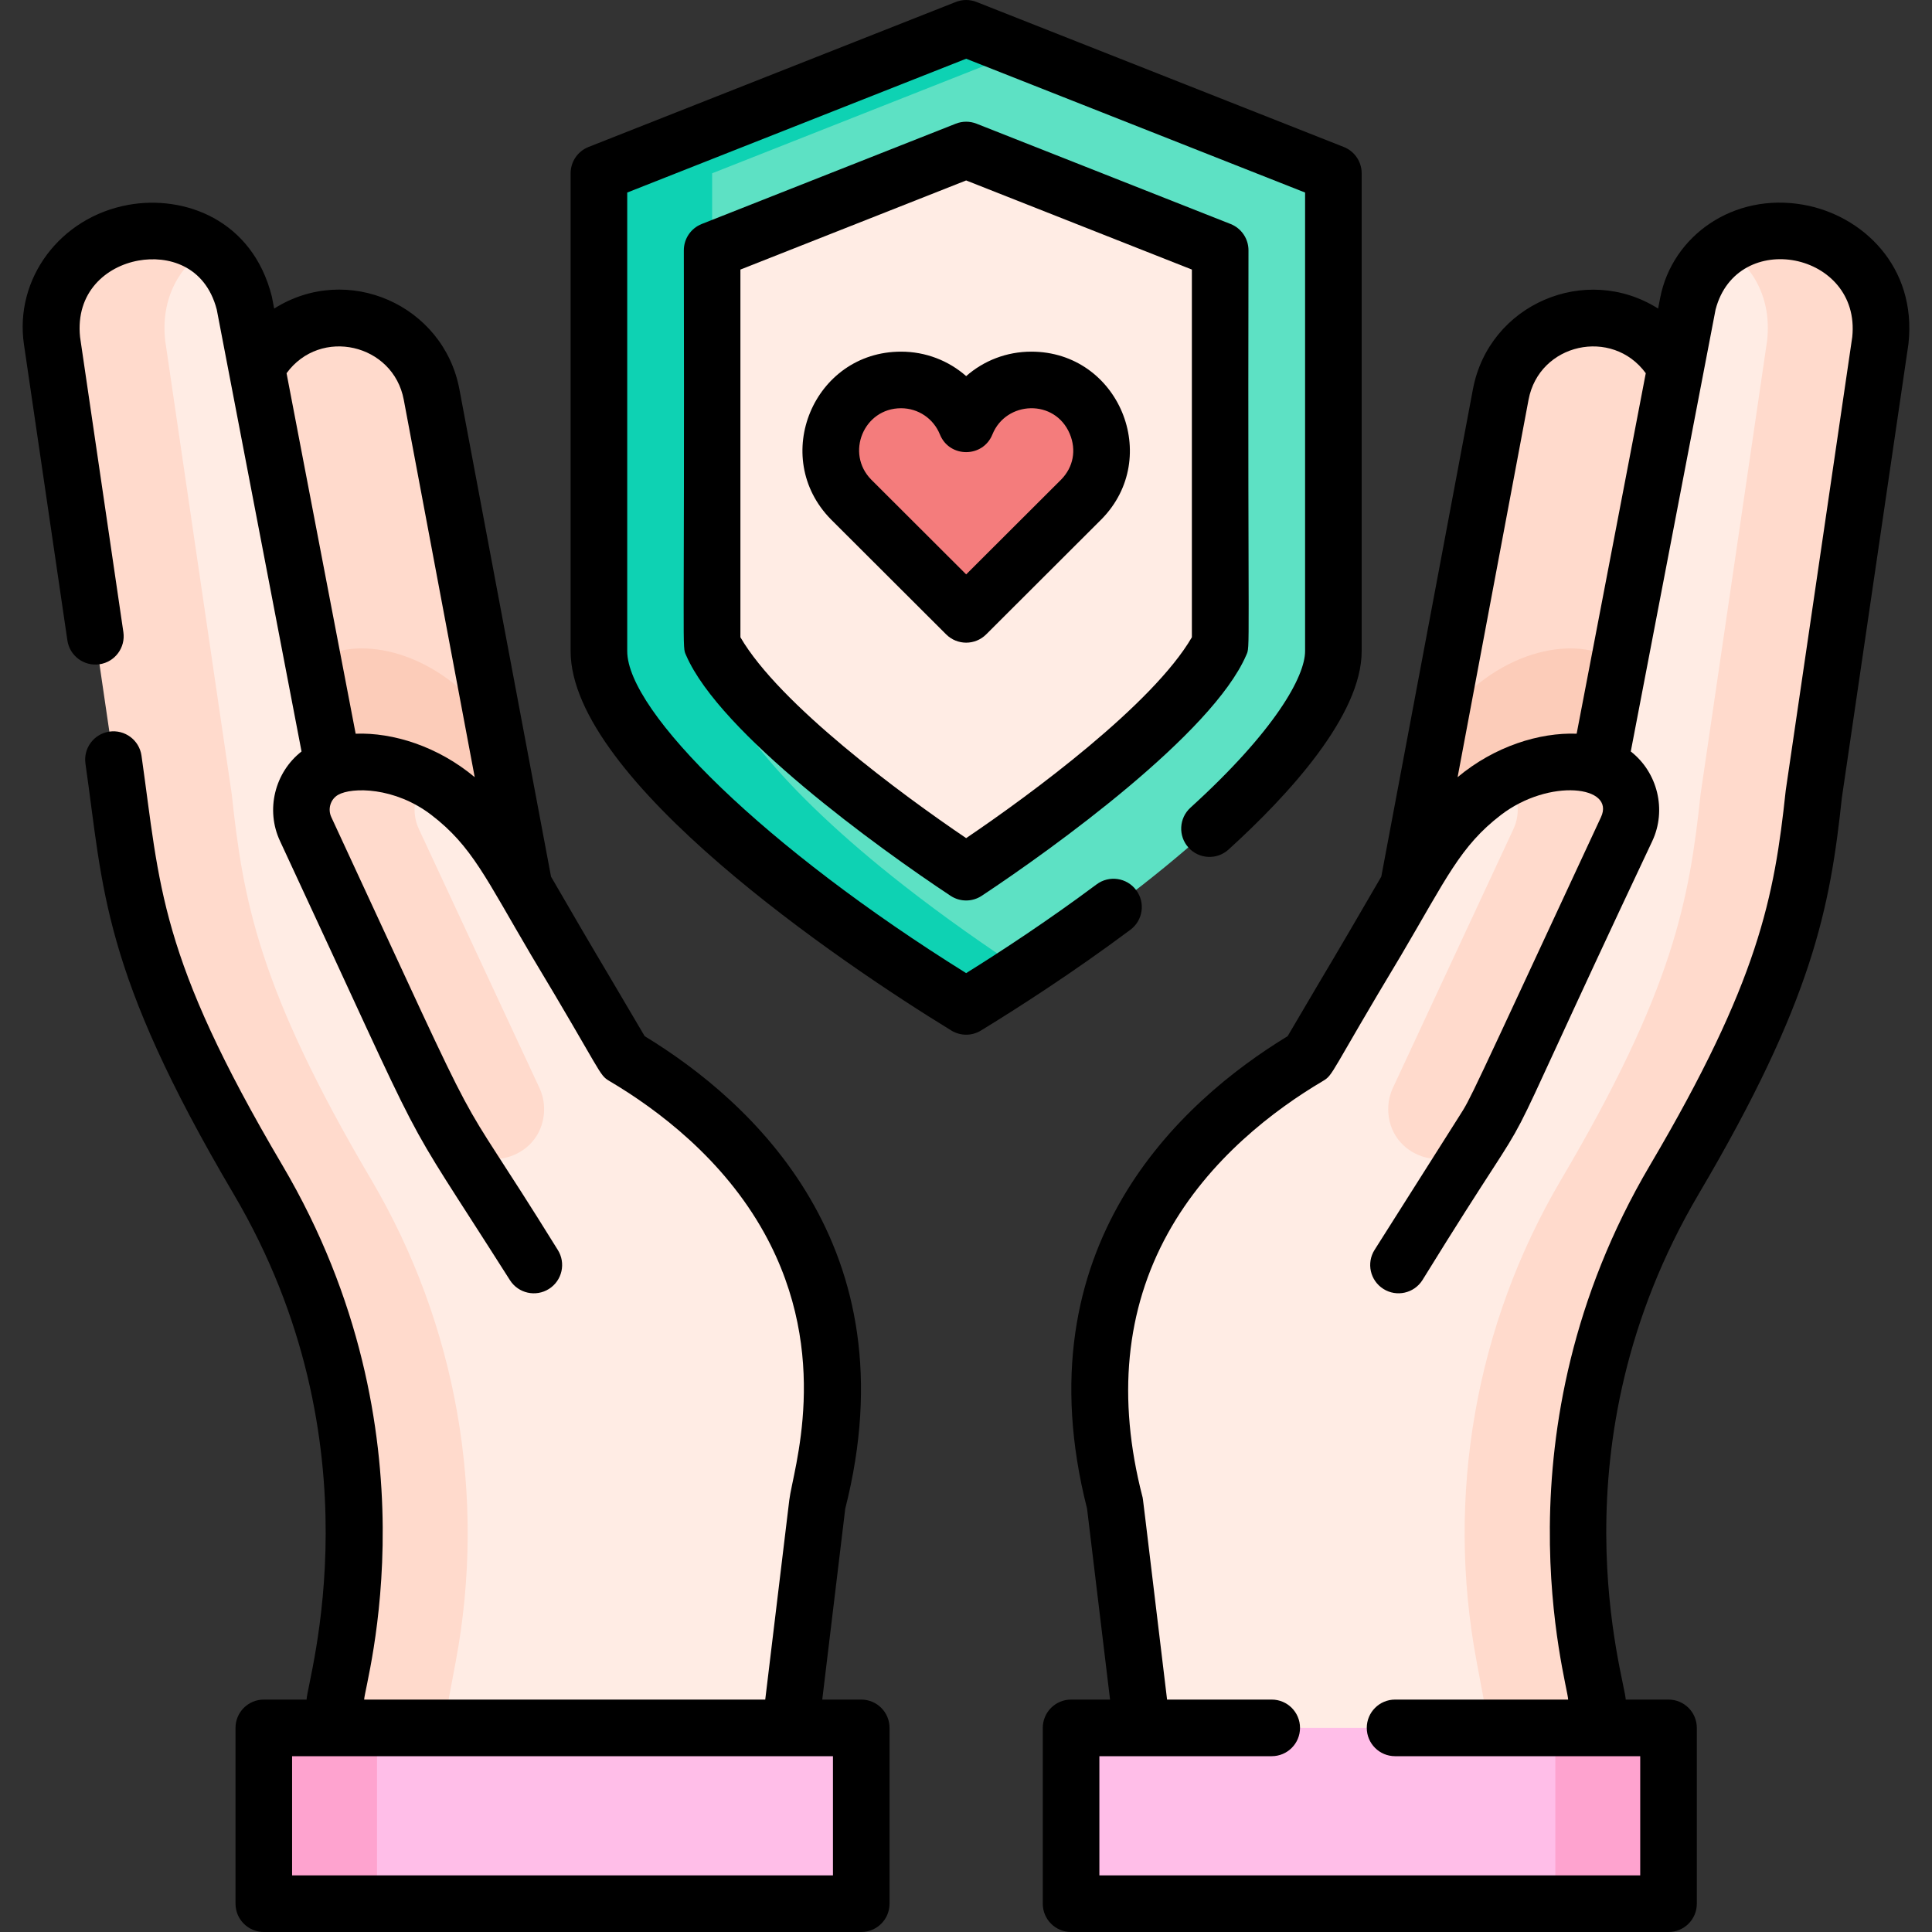
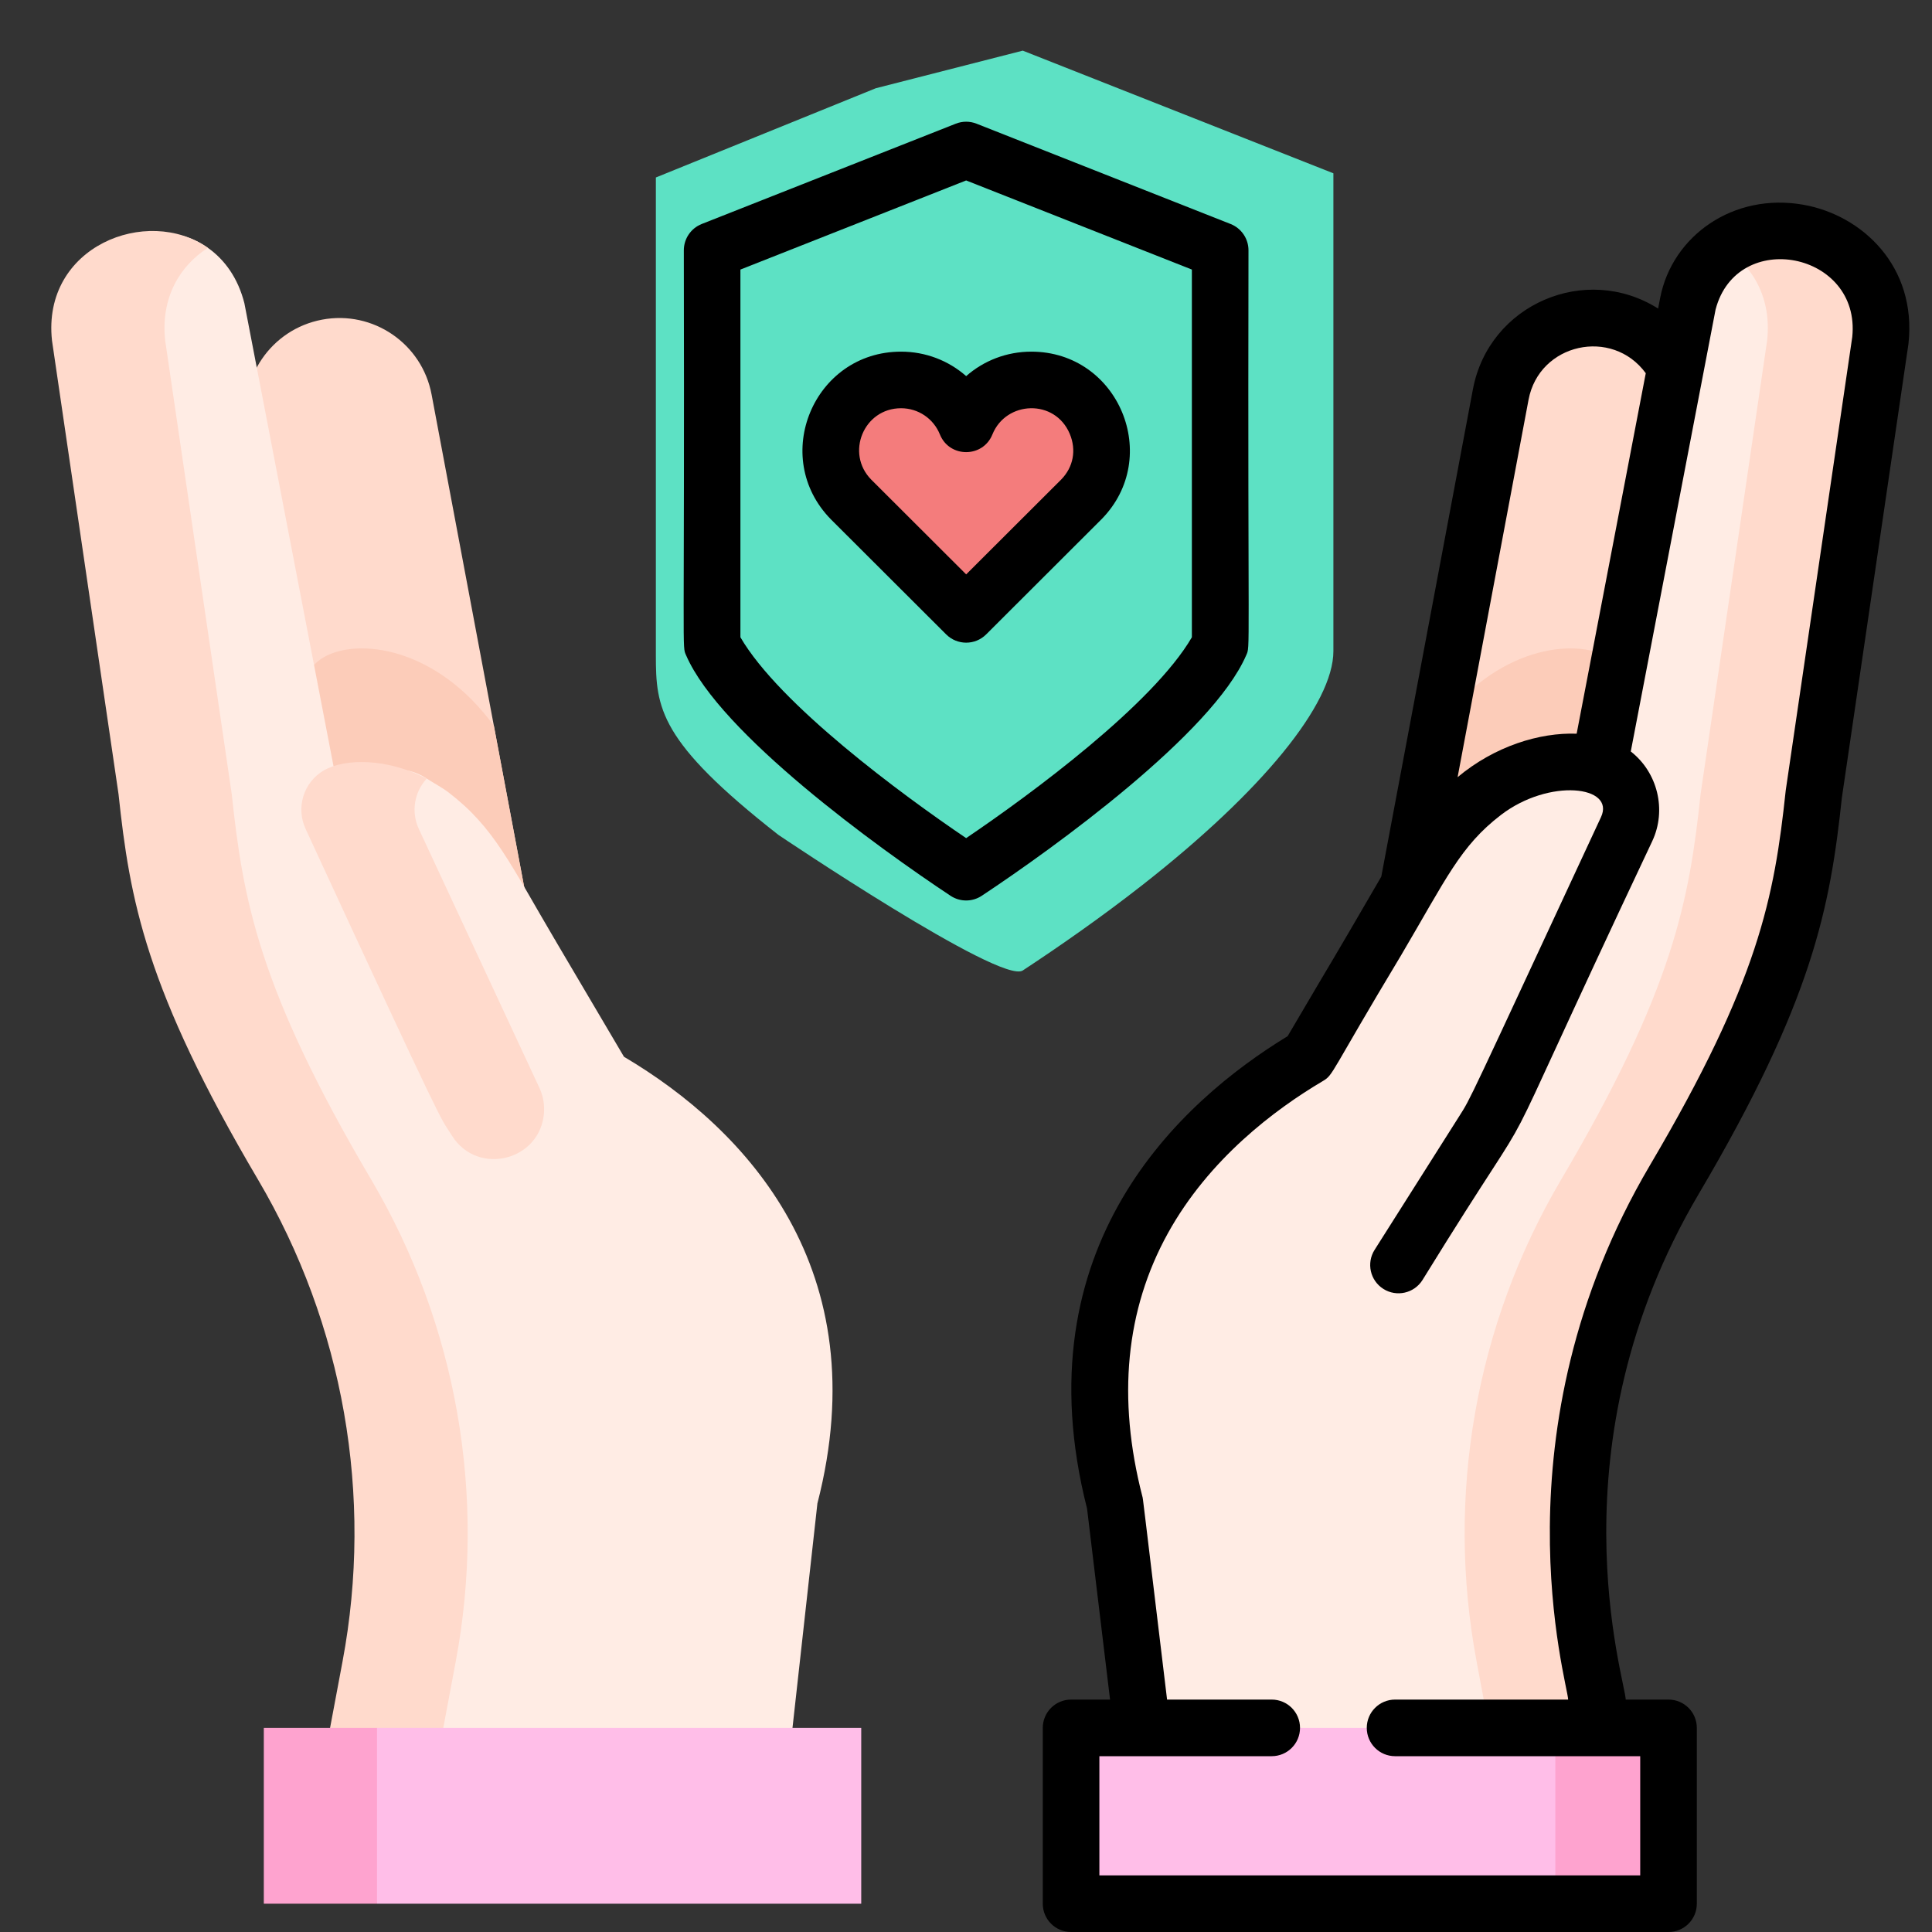
<svg xmlns="http://www.w3.org/2000/svg" width="80" height="80" viewBox="0 0 80 80" fill="none">
  <rect x="0" y="0" width="80" height="80" fill="#333333" stroke="none" />
  <g clip-path="url(#clip0_346_1559)">
    <path d="M10.238 17.77L16.123 49.076L23.757 47.641L17.871 16.335C17.475 14.227 15.445 12.839 13.337 13.236C11.229 13.632 9.841 15.662 10.238 17.77Z" fill="#FFDACC" />
    <path d="M18.601 42.16L22.105 47.693L22.541 41.172L20.45 30.052C18.064 26.786 14.817 26.402 13.413 27.211C12.566 27.7 12.243 28.762 12.659 29.646C18.46 42.206 18.233 41.579 18.601 42.16Z" fill="#FCCCB9" />
    <path d="M25.837 43.758L23.002 38.952L13.81 31.724C13.81 31.724 10.166 12.802 10.12 12.559C9.854 11.509 9.302 10.752 8.608 10.262C6.102 8.493 3.299 11.012 3.725 14.916L6.658 33.074C7.125 37.452 7.389 40.679 12.054 48.586C15.598 54.594 16.978 62.614 15.691 69.469L13.023 74.986L32.172 77.346L33.847 62.253C36.343 52.575 30.911 46.758 25.837 43.758Z" fill="#FFECE4" />
    <path d="M17.709 74.987L18.872 68.796C20.158 61.941 18.914 54.852 15.37 48.844C10.705 40.937 10.063 37.261 9.596 32.883L6.84 14.101C6.647 12.328 7.445 11.009 8.607 10.263C6.101 8.494 1.728 10.197 2.153 14.101L4.908 32.883C5.376 37.261 6.018 40.937 10.683 48.844C14.227 54.852 15.471 61.941 14.184 68.796L13.022 74.987L32.172 77.346L32.235 76.776L17.709 74.987Z" fill="#FFDACC" />
    <path d="M35.662 78.828H15.611L13.021 75.188L15.611 71.548H35.662V78.828Z" fill="#FFBEE8" />
    <path d="M10.924 71.548H15.611V78.828H10.924V71.548Z" fill="#FEA3CF" />
    <path d="M22.105 52.381L18.6 46.848C18.6 46.848 18.525 45.179 18.298 44.715L13.872 34.86C13.456 33.976 13.779 32.914 14.626 32.426C15.505 31.919 16.638 31.554 17.672 32.239C17.961 32.431 18.283 32.591 18.576 32.815C20.467 34.265 21.117 35.758 23.002 38.952L22.105 52.381Z" fill="#FFECE4" />
    <path d="M17.347 34.334C17.011 33.62 17.157 32.792 17.67 32.242C16.044 31.394 14.292 31.392 13.413 31.899C12.566 32.387 12.243 33.449 12.659 34.334C18.46 46.893 18.233 46.267 18.601 46.848L18.718 47.032C19.788 48.721 22.394 48.059 22.527 46.063C22.523 45.989 22.576 45.569 22.342 45.06C22.291 44.95 17.359 34.361 17.347 34.334Z" fill="#FFDACC" />
    <path d="M69.776 17.77L63.891 49.076L56.257 47.641L62.142 16.335C62.538 14.227 64.569 12.839 66.677 13.236C68.785 13.632 70.172 15.662 69.776 17.77Z" fill="#FFDACC" />
    <path d="M61.413 42.16L57.908 47.693L57.473 41.172L59.563 30.052C61.949 26.786 65.197 26.402 66.6 27.211C67.447 27.7 67.77 28.762 67.354 29.646C61.554 42.206 61.781 41.579 61.413 42.16Z" fill="#FCCCB9" />
    <path d="M54.176 43.758L57.011 38.952L66.203 31.724C66.203 31.724 69.847 12.802 69.894 12.559C70.16 11.509 70.711 10.752 71.405 10.262C73.912 8.493 76.714 11.012 76.289 14.916L73.356 33.074C72.888 37.452 72.624 40.679 67.959 48.586C64.415 54.594 63.035 62.614 64.322 69.469L66.991 74.986L47.841 77.346L46.166 62.254C43.671 52.575 49.102 46.758 54.176 43.758Z" fill="#FFECE4" />
    <path d="M62.304 74.987L61.142 68.796C59.855 61.941 61.099 54.852 64.644 48.844C69.308 40.937 69.95 37.261 70.418 32.883L73.173 14.101C73.366 12.328 72.569 11.009 71.406 10.263C73.913 8.494 78.286 10.197 77.861 14.101L75.105 32.883C74.638 37.261 73.996 40.937 69.331 48.844C65.787 54.852 64.543 61.941 65.83 68.796L66.992 74.987L47.842 77.346L47.778 76.776L62.304 74.987Z" fill="#FFDACC" />
-     <path d="M44.351 78.828H64.402L66.991 75.188L64.402 71.548H44.351V78.828Z" fill="#FFBEE8" />
+     <path d="M44.351 78.828H64.402L66.991 75.188L64.402 71.548H44.351Z" fill="#FFBEE8" />
    <path d="M64.402 71.548H69.09V78.828H64.402V71.548Z" fill="#FEA3CF" />
    <path d="M57.908 52.381L61.412 46.848C61.412 46.848 61.487 45.179 61.714 44.715L66.141 34.86C66.556 33.976 66.234 32.914 65.387 32.426C64.508 31.919 63.374 31.554 62.341 32.239C62.051 32.431 61.729 32.591 61.437 32.815C59.546 34.265 58.895 35.758 57.011 38.952L57.908 52.381Z" fill="#FFECE4" />
-     <path d="M62.666 34.334C63.002 33.62 62.856 32.792 62.343 32.242C63.969 31.394 65.721 31.392 66.6 31.899C67.447 32.387 67.77 33.449 67.354 34.334C61.553 46.893 61.78 46.267 61.412 46.848L61.295 47.032C60.225 48.721 57.619 48.059 57.486 46.063C57.49 45.989 57.437 45.569 57.671 45.06C57.722 44.95 62.654 34.361 62.666 34.334Z" fill="#FFDACC" />
    <path d="M32.235 34.573C27.287 30.699 27.158 29.321 27.158 27.134V7.349L36.265 3.654L42.35 2.097L55.213 7.176V26.961C55.213 29.148 52.259 32.767 47.311 36.641C45.577 37.999 43.827 39.215 42.35 40.186C41.444 40.781 32.235 34.573 32.235 34.573Z" fill="#5DE1C4" />
-     <path d="M37.39 36.641C32.442 32.767 29.488 29.148 29.488 26.961V7.176L42.351 2.097L40.007 1.172L24.801 7.176V26.961C24.801 29.148 27.755 32.767 32.703 36.641C35.501 38.832 38.338 40.653 40.007 41.673C40.641 41.285 41.445 40.781 42.351 40.185C40.874 39.215 39.125 37.999 37.39 36.641Z" fill="#0ED2B3" />
-     <path d="M40.007 36.115C38.688 35.242 37.127 34.152 35.592 32.95C31.352 29.63 29.808 27.408 29.488 26.672V10.365L40.007 6.212L50.526 10.365V26.672C50.206 27.408 48.662 29.63 44.422 32.95C42.886 34.152 41.326 35.242 40.007 36.115Z" fill="#FFECE4" />
    <path d="M44.774 20.68C46.568 18.859 45.291 15.732 42.702 15.732C41.482 15.732 40.437 16.485 40.006 17.551C39.575 16.485 38.531 15.732 37.31 15.732C34.722 15.732 33.445 18.859 35.239 20.68L40.006 25.439L44.774 20.68Z" fill="#F47C7C" />
-     <path d="M35.662 70.376H34.048L35 62.47C37.765 51.603 31.116 45.596 26.695 42.906C24.038 38.388 25.149 40.318 22.817 36.3L19.023 16.119C18.367 12.631 14.387 10.861 11.353 12.777C11.267 12.331 11.27 12.332 11.255 12.271C10.446 9.079 7.611 8.069 5.319 8.482C2.487 8.992 0.587 11.545 0.993 14.271L2.79 26.517C2.884 27.157 3.479 27.599 4.119 27.506C4.759 27.412 5.202 26.817 5.109 26.176L3.315 13.954C3.124 12.103 4.39 11.031 5.734 10.789C6.93 10.573 8.492 10.976 8.975 12.816C9.022 13.063 8.499 10.334 12.486 31.117C11.382 31.977 10.986 33.53 11.596 34.828C18.185 48.981 16.165 45.212 21.115 53.008C21.463 53.558 22.188 53.716 22.732 53.371C23.279 53.025 23.441 52.301 23.095 51.754C18.238 43.918 20.744 48.98 13.719 33.835C13.562 33.5 13.684 33.095 13.998 32.914C14.568 32.586 16.346 32.582 17.862 33.745C19.547 35.037 20.122 36.377 21.992 39.547C24.98 44.515 24.784 44.497 25.24 44.766C27.226 45.94 29.951 47.987 31.654 51.068C34.462 56.148 32.829 60.897 32.683 62.113L31.687 70.376H15.079C15.091 69.749 18.244 59.355 11.692 48.249C6.558 39.547 6.635 36.735 5.858 31.283C5.764 30.643 5.167 30.201 4.528 30.294C3.888 30.388 3.445 30.983 3.539 31.624C4.289 36.843 4.191 40.147 9.673 49.44C15.792 59.812 12.714 69.585 12.695 70.376H10.924C10.276 70.376 9.752 70.9 9.752 71.548V78.828C9.752 79.475 10.276 80 10.924 80H35.663C36.31 80 36.834 79.475 36.834 78.828V71.548C36.834 70.901 36.31 70.376 35.662 70.376ZM14.727 30.381C10.889 10.362 12.112 16.74 11.866 15.454C13.265 13.537 16.283 14.231 16.719 16.552L19.657 32.181C18.133 30.908 16.28 30.324 14.727 30.381ZM34.49 77.656H12.095V72.72H34.491V77.656H34.49Z" fill="black" />
    <path d="M74.695 8.482C71.775 7.955 69.238 9.77 68.743 12.339L68.659 12.777C65.658 10.882 61.653 12.596 60.99 16.119L57.196 36.3C54.819 40.394 55.629 38.971 53.318 42.906C48.897 45.597 42.248 51.604 45.013 62.47L45.965 70.376H44.351C43.703 70.376 43.179 70.901 43.179 71.548V78.828C43.179 79.476 43.703 80 44.351 80H69.09C69.737 80 70.262 79.476 70.262 78.828V71.548C70.262 70.901 69.737 70.376 69.09 70.376H67.318C67.298 69.578 64.181 59.88 70.34 49.44C75.065 41.432 75.781 37.582 76.268 33.031C79.148 13.395 79.021 14.27 79.026 14.229C79.374 11.031 77.111 8.917 74.695 8.482ZM63.294 16.552C63.734 14.21 66.759 13.552 68.148 15.454C67.901 16.74 69.124 10.362 65.286 30.381C63.751 30.325 61.893 30.897 60.356 32.181L63.294 16.552ZM76.698 13.954C73.806 33.67 73.944 32.718 73.94 32.759C73.47 37.16 72.825 40.615 68.322 48.249C61.796 59.309 64.921 69.728 64.934 70.376H57.767C57.119 70.376 56.595 70.901 56.595 71.548C56.595 72.195 57.119 72.72 57.767 72.72H66.341C66.343 72.72 66.344 72.72 66.345 72.72C66.346 72.72 66.347 72.72 66.348 72.72H67.918V77.656H45.523V72.72H52.659C53.307 72.72 53.831 72.195 53.831 71.548C53.831 70.901 53.307 70.376 52.659 70.376H48.326C47.268 61.62 47.339 62.104 47.302 61.961C46.254 57.898 46.61 54.233 48.359 51.068C50.062 47.987 52.787 45.941 54.773 44.766C55.229 44.497 55.042 44.502 58.021 39.548C59.89 36.379 60.466 35.037 62.151 33.745C64.149 32.213 66.904 32.537 66.292 33.839C60.694 45.877 60.927 45.426 60.423 46.221L56.919 51.754C56.572 52.301 56.735 53.025 57.282 53.371C57.825 53.715 58.55 53.558 58.899 53.008C64.808 43.432 60.687 51.207 68.415 34.833C69.027 33.53 68.631 31.977 67.527 31.117C71.515 10.334 70.991 13.063 71.039 12.815C71.927 9.428 77.063 10.432 76.698 13.954Z" fill="black" />
-     <path d="M47.047 36.859C46.661 36.34 45.926 36.233 45.407 36.62C43.388 38.126 41.44 39.401 40.006 40.295C31.688 35.111 25.972 29.476 25.972 26.961V7.973L40.006 2.432L54.041 7.973V26.961C54.041 28.01 52.794 30.264 49.294 33.444C48.816 33.879 48.78 34.62 49.215 35.099C49.651 35.578 50.392 35.614 50.871 35.178C53.386 32.892 56.384 29.611 56.384 26.961V7.176C56.384 6.695 56.09 6.263 55.643 6.086L40.437 0.082C40.16 -0.027 39.852 -0.027 39.576 0.082L24.369 6.086C23.922 6.263 23.628 6.695 23.628 7.176V26.961C23.628 32.283 34.812 39.871 39.395 42.673C39.77 42.902 40.241 42.902 40.617 42.673C42.12 41.754 44.413 40.285 46.808 38.499C47.327 38.112 47.434 37.378 47.047 36.859Z" fill="black" />
    <path d="M51.697 10.365C51.697 9.884 51.403 9.452 50.955 9.275L40.437 5.122C40.16 5.012 39.852 5.012 39.576 5.122L29.057 9.275C28.61 9.452 28.316 9.884 28.316 10.365C28.35 27.526 28.231 26.721 28.412 27.138C29.817 30.375 36.348 35.097 39.359 37.092C39.751 37.352 40.261 37.352 40.653 37.092C43.654 35.104 50.196 30.373 51.6 27.138C51.783 26.717 51.663 27.508 51.697 10.365ZM49.353 26.387C47.739 29.164 42.682 32.895 40.006 34.705C37.33 32.894 32.274 29.164 30.659 26.387V11.162L40.006 7.472L49.353 11.162V26.387Z" fill="black" />
    <path d="M37.311 14.561C33.696 14.561 31.867 18.926 34.411 21.51L39.179 26.269C39.636 26.725 40.377 26.726 40.835 26.269L45.602 21.51C45.605 21.507 45.607 21.505 45.609 21.503C48.138 18.936 46.327 14.561 42.703 14.561C41.684 14.561 40.735 14.933 40.007 15.574C39.279 14.933 38.33 14.561 37.311 14.561ZM41.093 17.99C41.66 16.588 43.685 16.505 44.297 17.966C44.578 18.637 44.445 19.342 43.943 19.855L40.007 23.784L36.074 19.858C35.003 18.77 35.761 16.904 37.311 16.904C38.022 16.904 38.654 17.331 38.92 17.991C39.314 18.965 40.699 18.966 41.093 17.99Z" fill="black" />
  </g>
  <defs>
    <clipPath id="clip0_346_1559">
      <rect width="80" height="80" fill="white" />
    </clipPath>
  </defs>
</svg>